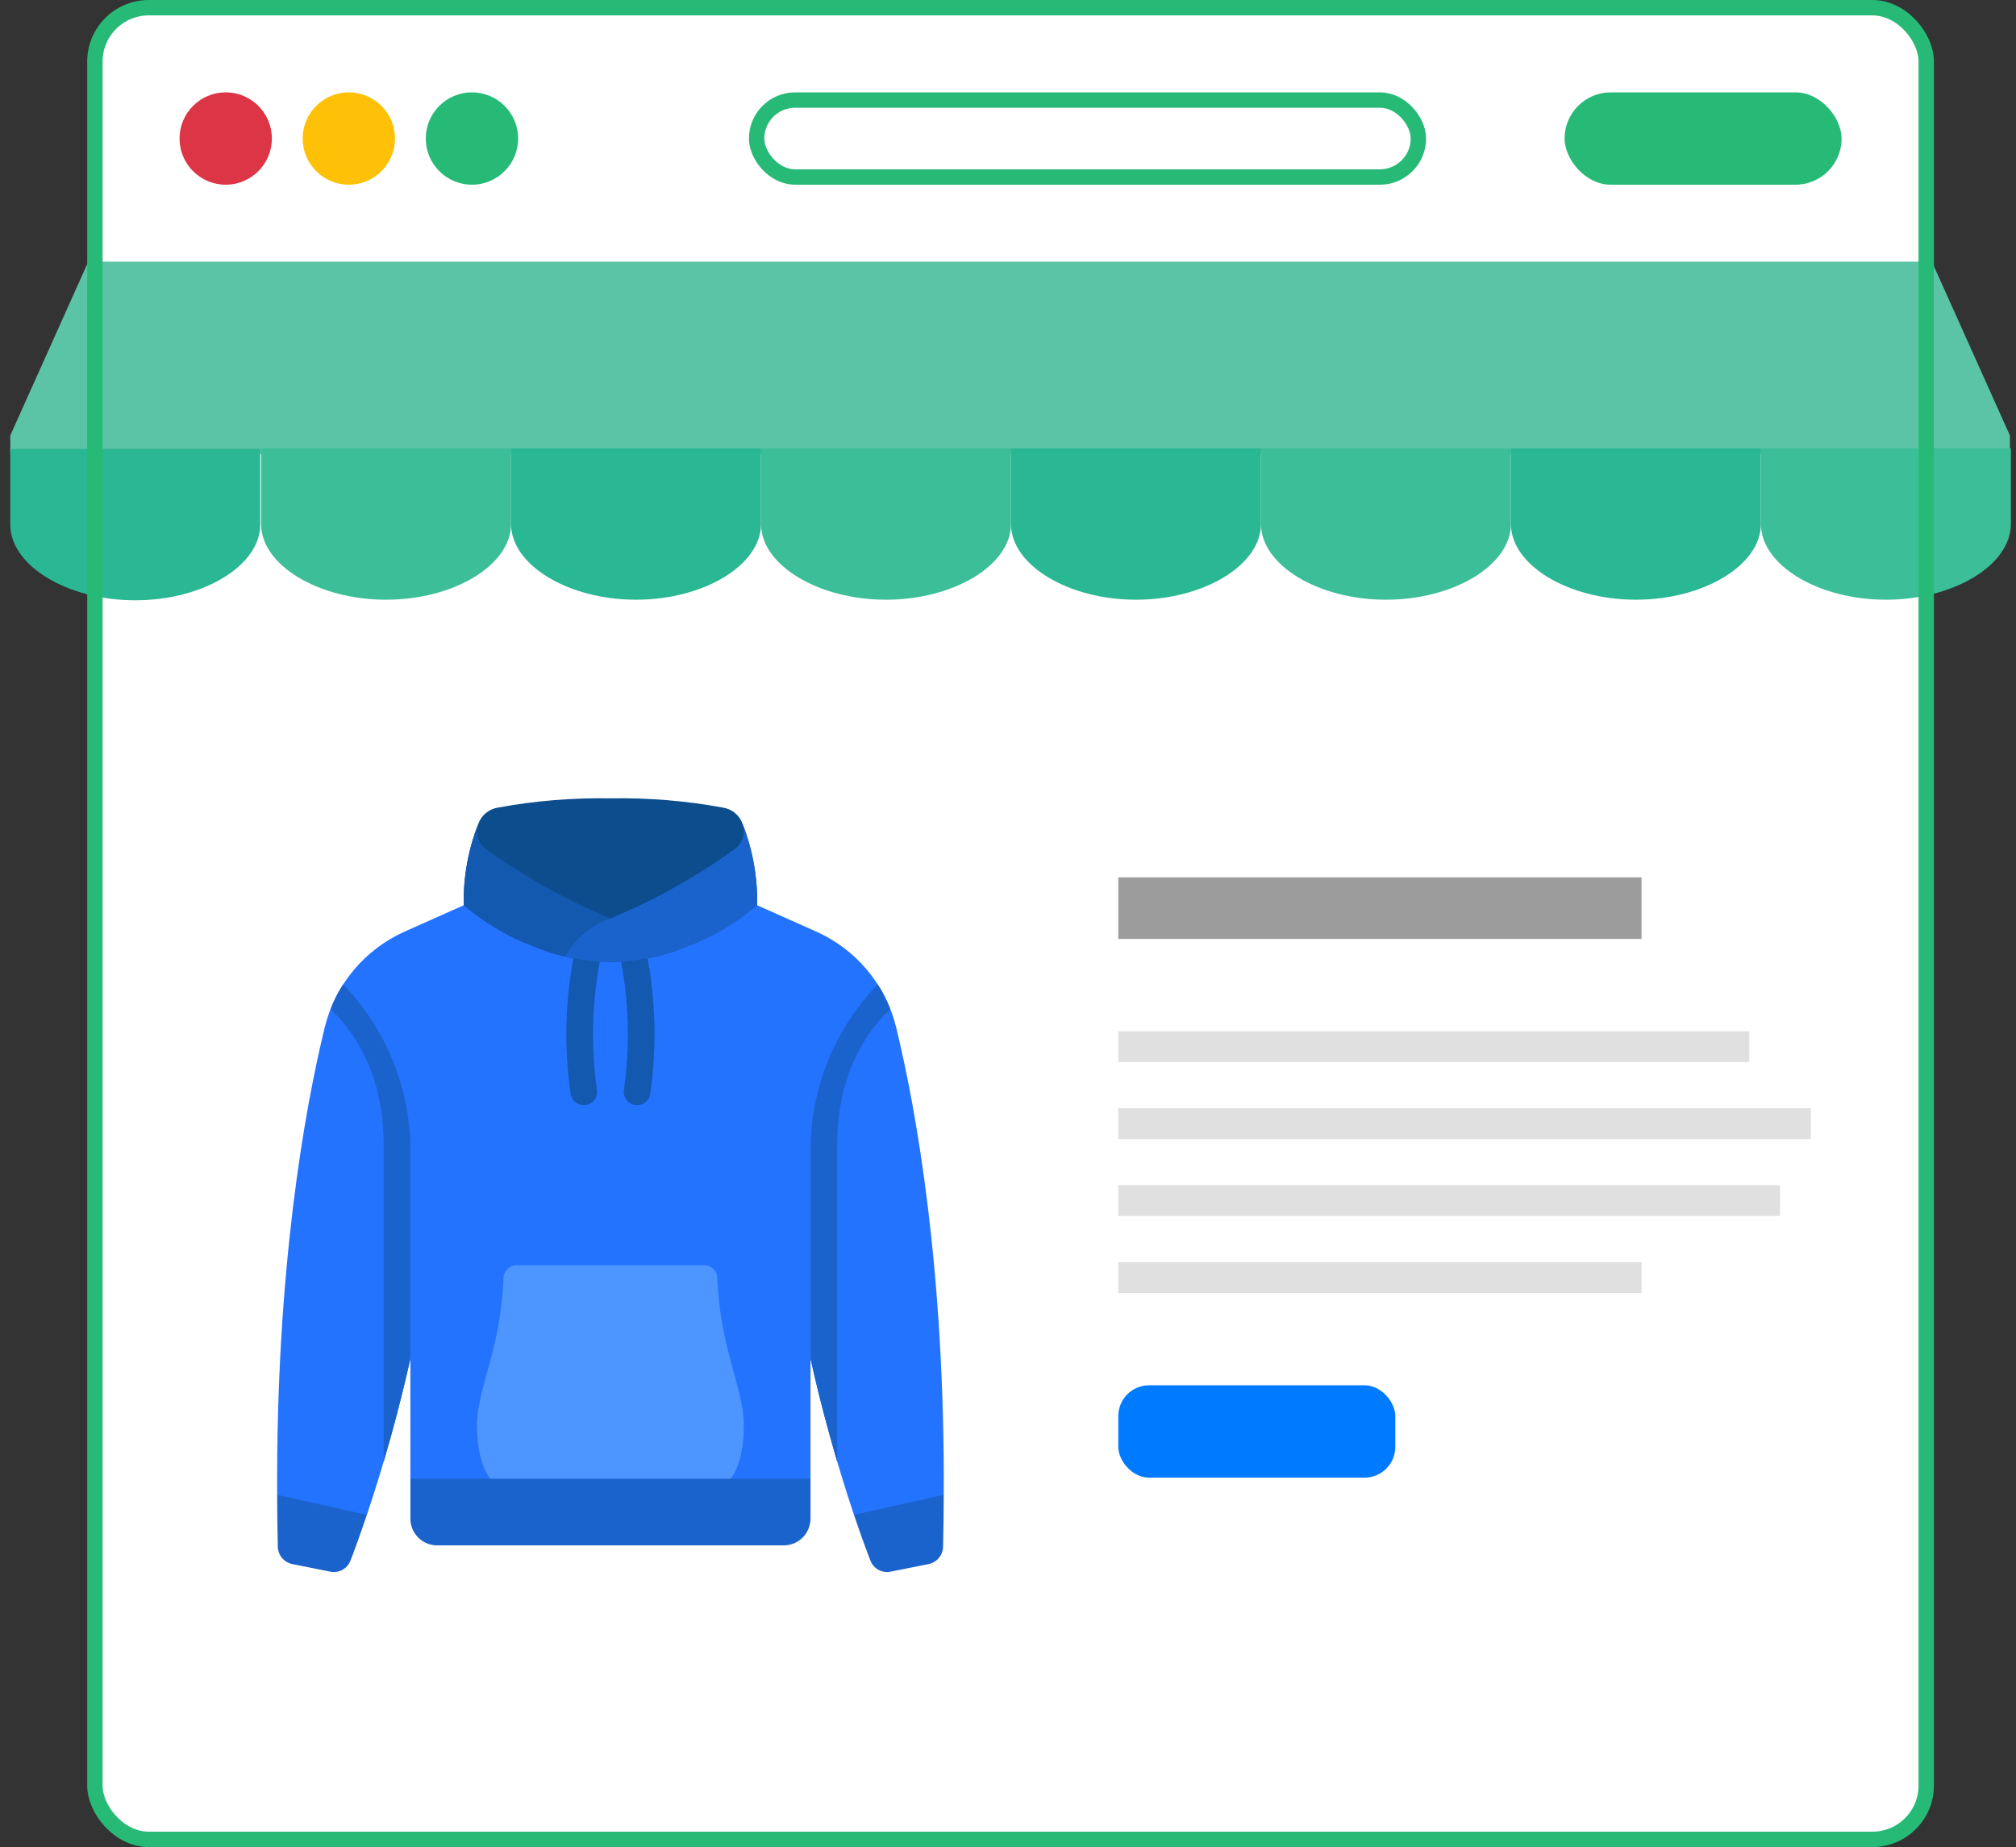
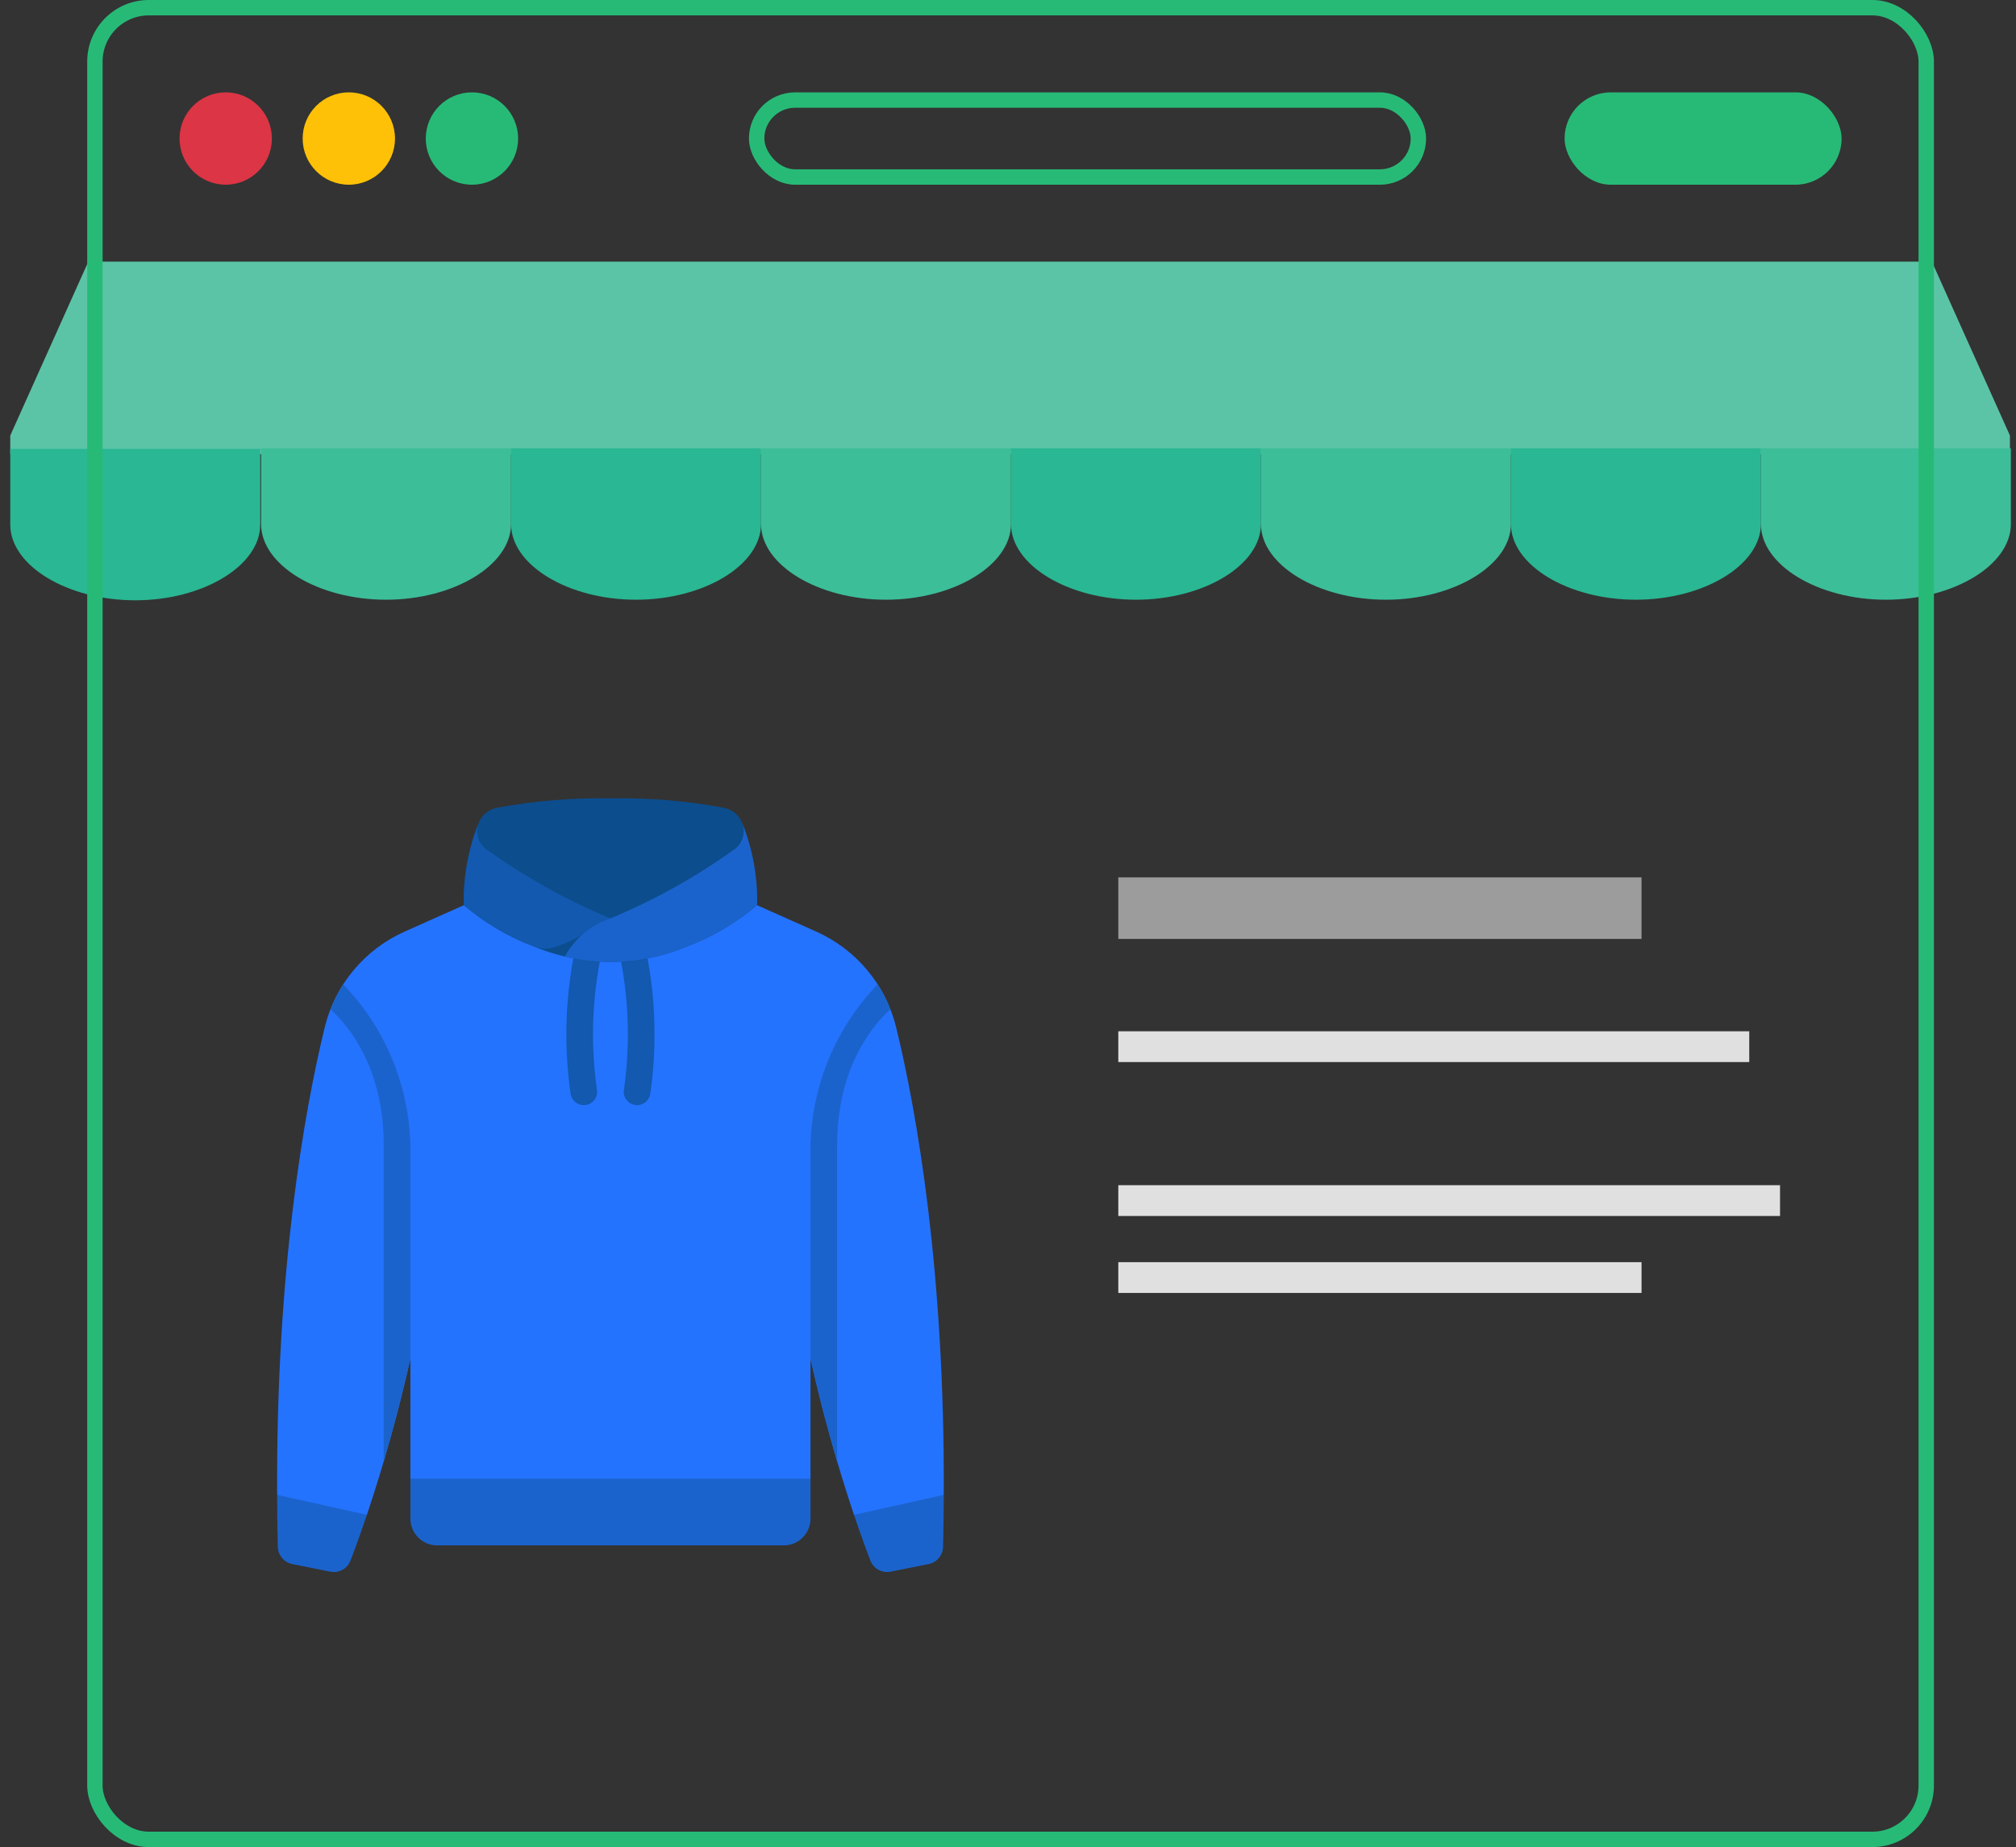
<svg xmlns="http://www.w3.org/2000/svg" width="131" height="120" viewBox="0 0 131 120" fill="none">
  <rect x="0" y="0" width="131" height="120" fill="#333333" stroke="none" />
-   <rect x="6.167" y="0.5" width="119" height="119" rx="3.5" fill="white" />
  <circle cx="14.667" cy="9" r="3" fill="#DC3545" />
  <circle cx="22.667" cy="9" r="3" fill="#FFC107" />
  <circle cx="30.667" cy="9" r="3" fill="#27BA77" />
  <rect x="49.167" y="6.5" width="43" height="5" rx="2.5" stroke="#27BA77" />
  <rect x="101.667" y="6" width="18" height="6" rx="3" fill="#27BA77" />
  <line x1="5.667" y1="17.7" x2="125.667" y2="17.7" stroke="#CACACA" stroke-width="0.6" />
  <path d="M31.291 69.625H48.562V87.977H31.291V69.625Z" fill="#FFFCE5" />
  <path d="M43.313 70.334H42.368C41.976 70.334 41.659 70.016 41.659 69.625C41.659 69.233 41.976 68.916 42.368 68.916H43.313C43.704 68.916 44.022 69.233 44.022 69.625C44.022 70.016 43.705 70.334 43.313 70.334ZM38.587 70.334H37.642C37.25 70.334 36.933 70.016 36.933 69.625C36.933 69.233 37.25 68.916 37.642 68.916H38.587C38.978 68.916 39.296 69.233 39.296 69.625C39.296 70.016 38.978 70.334 38.587 70.334ZM33.861 70.334H32.916C32.524 70.334 32.207 70.016 32.207 69.625C32.207 69.233 32.524 68.916 32.916 68.916H33.861C34.252 68.916 34.57 69.233 34.57 69.625C34.57 70.016 34.252 70.334 33.861 70.334Z" fill="#FFC107" />
  <path d="M43.313 88.685H42.368C41.976 88.685 41.659 88.368 41.659 87.977C41.659 87.585 41.976 87.268 42.368 87.268H43.313C43.704 87.268 44.022 87.585 44.022 87.977C44.022 88.368 43.705 88.685 43.313 88.685ZM38.587 88.685H37.642C37.25 88.685 36.933 88.368 36.933 87.977C36.933 87.585 37.25 87.268 37.642 87.268H38.587C38.978 87.268 39.296 87.585 39.296 87.977C39.296 88.368 38.978 88.685 38.587 88.685ZM33.861 88.685H32.916C32.524 88.685 32.207 88.368 32.207 87.977C32.207 87.585 32.524 87.268 32.916 87.268H33.861C34.252 87.268 34.57 87.585 34.57 87.977C34.57 88.368 34.252 88.685 33.861 88.685Z" fill="#FFC107" />
  <path d="M31.291 87.061C30.9 87.061 30.582 86.744 30.582 86.352V85.427C30.582 85.036 30.9 84.718 31.291 84.718C31.683 84.718 32 85.036 32 85.427V86.352C32 86.744 31.683 87.061 31.291 87.061ZM31.291 82.355C30.9 82.355 30.582 82.038 30.582 81.647V80.701C30.582 80.31 30.9 79.992 31.291 79.992C31.683 79.992 32 80.31 32 80.701V81.647C32 82.038 31.683 82.355 31.291 82.355ZM31.291 77.629C30.9 77.629 30.582 77.312 30.582 76.92V75.975C30.582 75.584 30.9 75.266 31.291 75.266C31.683 75.266 32 75.584 32 75.975V76.92C32 77.312 31.683 77.629 31.291 77.629ZM31.291 72.903C30.9 72.903 30.582 72.586 30.582 72.194V71.249C30.582 70.858 30.9 70.54 31.291 70.54C31.683 70.54 32 70.858 32 71.249V72.194C32 72.586 31.683 72.903 31.291 72.903Z" fill="#FFC107" />
  <path d="M48.561 87.061C48.17 87.061 47.852 86.744 47.852 86.352V85.427C47.852 85.036 48.17 84.718 48.561 84.718C48.953 84.718 49.27 85.036 49.27 85.427V86.352C49.27 86.744 48.953 87.061 48.561 87.061ZM48.561 82.355C48.17 82.355 47.852 82.038 47.852 81.647V80.701C47.852 80.31 48.17 79.992 48.561 79.992C48.953 79.992 49.27 80.31 49.27 80.701V81.647C49.27 82.038 48.953 82.355 48.561 82.355ZM48.561 77.629C48.17 77.629 47.852 77.312 47.852 76.92V75.975C47.852 75.584 48.17 75.266 48.561 75.266C48.953 75.266 49.27 75.584 49.27 75.975V76.92C49.27 77.312 48.953 77.629 48.561 77.629ZM48.561 72.903C48.17 72.903 47.852 72.586 47.852 72.194V71.249C47.852 70.858 48.17 70.54 48.561 70.54C48.953 70.54 49.27 70.858 49.27 71.249V72.194C49.27 72.586 48.953 72.903 48.561 72.903Z" fill="#FFC107" />
  <path d="M32.293 71.249H30.29C29.946 71.249 29.667 70.97 29.667 70.626V68.623C29.667 68.279 29.946 68 30.29 68H32.293C32.637 68 32.916 68.279 32.916 68.623V70.626C32.916 70.97 32.637 71.249 32.293 71.249Z" fill="#DC3545" />
  <path d="M49.563 71.249H47.56C47.216 71.249 46.937 70.97 46.937 70.626V68.623C46.937 68.279 47.216 68 47.56 68H49.563C49.907 68 50.186 68.279 50.186 68.623V70.626C50.186 70.97 49.907 71.249 49.563 71.249Z" fill="#DC3545" />
  <path d="M32.293 89.601H30.29C29.946 89.601 29.667 89.322 29.667 88.978V86.975C29.667 86.63 29.946 86.352 30.29 86.352H32.293C32.637 86.352 32.916 86.63 32.916 86.975V88.978C32.916 89.322 32.637 89.601 32.293 89.601Z" fill="#DC3545" />
  <path d="M49.563 89.601H47.56C47.216 89.601 46.937 89.322 46.937 88.978V86.975C46.937 86.63 47.216 86.352 47.56 86.352H49.563C49.907 86.352 50.186 86.63 50.186 86.975V88.978C50.186 89.322 49.907 89.601 49.563 89.601Z" fill="#DC3545" />
  <rect x="72.667" y="57" width="34" height="4" fill="#9C9C9C" />
  <rect x="72.667" y="67" width="41" height="2" fill="#E0E0E0" />
-   <rect x="72.667" y="72" width="45" height="2" fill="#E0E0E0" />
  <rect x="72.667" y="77" width="43" height="2" fill="#E0E0E0" />
  <rect x="72.667" y="82" width="34" height="2" fill="#E0E0E0" />
-   <rect x="72.667" y="90" width="18" height="6" rx="2" fill="#007BFF" />
  <path d="M18.009 97.115L18.867 96.835L23.2 97.8L23.841 98.415C23.399 99.715 23.027 100.747 22.767 101.405C22.666 101.658 22.48 101.866 22.24 101.995C22.001 102.123 21.724 102.163 21.458 102.107C20.73 101.96 19.716 101.761 18.988 101.613C18.729 101.56 18.495 101.42 18.326 101.217C18.156 101.014 18.059 100.76 18.052 100.495C18.026 99.343 18.009 98.216 18.009 97.115ZM61.325 97.115C61.325 98.216 61.307 99.343 61.281 100.495C61.274 100.76 61.178 101.014 61.008 101.217C60.838 101.42 60.604 101.56 60.345 101.613C59.617 101.761 58.603 101.96 57.875 102.107C57.609 102.163 57.332 102.123 57.093 101.995C56.854 101.866 56.667 101.658 56.567 101.405C56.307 100.747 55.934 99.715 55.492 98.415L56.133 97.8L60.467 96.835L61.325 97.115ZM26.667 96.067L27.533 95.2H51.8L52.667 96.067V98.667C52.665 99.126 52.482 99.566 52.157 99.891C51.833 100.216 51.393 100.399 50.933 100.4H28.4C27.941 100.399 27.501 100.216 27.176 99.891C26.851 99.566 26.668 99.126 26.667 98.667V96.067Z" fill="#1B63CC" />
  <path d="M61.325 97.115L55.492 98.415C54.375 95.084 53.432 91.696 52.667 88.267V96.067H26.667V88.267C25.901 91.696 24.958 95.084 23.841 98.415L18.009 97.115C17.931 82.581 19.777 72.164 21.103 66.739C21.438 65.373 22.082 64.102 22.985 63.023C23.888 61.945 25.026 61.087 26.311 60.516L30.159 58.8H49.174L53.022 60.516C54.307 61.087 55.445 61.945 56.348 63.023C57.251 64.102 57.895 65.373 58.231 66.739C59.557 72.164 61.403 82.581 61.325 97.115Z" fill="#2473FF" />
-   <path d="M47.467 96.067C47.467 96.067 48.333 95.2 48.333 92.6C48.333 90.145 46.787 87.689 46.615 83.043C46.609 82.819 46.517 82.606 46.356 82.448C46.196 82.291 45.981 82.202 45.757 82.2H33.577C33.352 82.202 33.137 82.291 32.977 82.448C32.817 82.606 32.724 82.819 32.718 83.043C32.546 87.689 31 90.145 31 92.6C31 95.2 31.867 96.067 31.867 96.067H47.467Z" fill="#4D96FF" />
  <path d="M37.933 71.8C37.72 71.8 37.514 71.721 37.355 71.578C37.196 71.436 37.096 71.239 37.073 71.027C36.649 68.05 36.722 65.023 37.29 62.07C37.313 61.956 37.359 61.849 37.425 61.753C37.49 61.658 37.574 61.576 37.672 61.514C37.769 61.451 37.878 61.409 37.992 61.389C38.106 61.37 38.223 61.373 38.336 61.399C38.449 61.426 38.555 61.474 38.649 61.542C38.743 61.611 38.822 61.697 38.882 61.796C38.941 61.895 38.981 62.005 38.997 62.12C39.014 62.235 39.007 62.352 38.978 62.464C38.456 65.227 38.394 68.057 38.796 70.84C38.809 70.961 38.796 71.083 38.759 71.199C38.722 71.315 38.66 71.422 38.579 71.513C38.498 71.603 38.398 71.675 38.287 71.725C38.175 71.775 38.055 71.8 37.933 71.8ZM41.4 71.8C41.278 71.8 41.158 71.775 41.047 71.725C40.935 71.675 40.836 71.603 40.754 71.513C40.673 71.422 40.612 71.315 40.574 71.199C40.537 71.083 40.525 70.961 40.538 70.84C40.938 68.057 40.877 65.227 40.356 62.464C40.326 62.352 40.32 62.235 40.336 62.12C40.352 62.005 40.392 61.895 40.452 61.796C40.511 61.697 40.59 61.611 40.684 61.542C40.778 61.474 40.884 61.426 40.997 61.399C41.11 61.373 41.227 61.37 41.341 61.389C41.455 61.409 41.564 61.451 41.662 61.514C41.759 61.576 41.843 61.658 41.909 61.753C41.974 61.849 42.02 61.956 42.043 62.07C42.611 65.023 42.684 68.05 42.261 71.027C42.237 71.239 42.137 71.436 41.978 71.578C41.819 71.721 41.614 71.8 41.4 71.8Z" fill="#1259AF" />
  <path d="M57.858 65.569C56.593 66.73 54.4 69.469 54.4 74.4V94.957C53.811 92.964 53.204 90.685 52.667 88.267V74.4C52.756 70.491 54.316 66.759 57.035 63.948C57.365 64.458 57.641 65.001 57.858 65.569ZM21.475 65.569C22.741 66.73 24.933 69.469 24.933 74.4V94.957C25.523 92.964 26.129 90.685 26.667 88.267V74.4C26.577 70.491 25.017 66.759 22.299 63.948C21.968 64.458 21.692 65.001 21.475 65.569Z" fill="#1B63CC" />
  <path d="M49.2 58.8C47.87 59.937 46.354 60.837 44.719 61.461C42.189 62.54 39.379 62.78 36.703 62.145C35.988 61.977 35.289 61.748 34.614 61.461C32.979 60.837 31.463 59.937 30.133 58.8C30.1 56.999 30.421 55.208 31.078 53.531C31.083 53.523 31.086 53.514 31.087 53.505C31.185 53.239 31.351 53.004 31.569 52.823C31.786 52.642 32.047 52.522 32.326 52.473C34.746 52.026 37.206 51.823 39.667 51.867C42.128 51.823 44.587 52.026 47.007 52.473C47.286 52.522 47.547 52.642 47.765 52.823C47.982 53.004 48.148 53.239 48.247 53.505C48.248 53.514 48.251 53.523 48.255 53.531C48.912 55.208 49.233 56.999 49.2 58.8Z" fill="#0C4D8E" />
-   <path d="M39.667 59.667C38.401 60.089 37.343 60.975 36.703 62.145C35.988 61.977 35.289 61.748 34.614 61.461C32.979 60.837 31.463 59.937 30.133 58.8C30.1 56.999 30.421 55.209 31.078 53.531C30.974 53.845 30.979 54.186 31.092 54.497C31.205 54.808 31.42 55.072 31.702 55.247C34.182 57.016 36.854 58.498 39.667 59.667Z" fill="#1259AF" />
+   <path d="M39.667 59.667C35.988 61.977 35.289 61.748 34.614 61.461C32.979 60.837 31.463 59.937 30.133 58.8C30.1 56.999 30.421 55.209 31.078 53.531C30.974 53.845 30.979 54.186 31.092 54.497C31.205 54.808 31.42 55.072 31.702 55.247C34.182 57.016 36.854 58.498 39.667 59.667Z" fill="#1259AF" />
  <path d="M49.2 58.8C47.87 59.937 46.354 60.837 44.719 61.461C42.189 62.54 39.379 62.78 36.703 62.145C37.343 60.975 38.401 60.089 39.667 59.667C42.48 58.498 45.151 57.016 47.631 55.247C47.913 55.072 48.128 54.808 48.241 54.497C48.354 54.186 48.359 53.845 48.255 53.531C48.912 55.209 49.233 56.999 49.2 58.8Z" fill="#1B63CC" />
  <path d="M125.575 17.091V17H5.697V17.091L0.667 28.295V29.507H130.605V28.295L125.575 17.091Z" fill="#5CC4A6" />
  <path d="M33.208 29.123V34.043C33.208 36.713 29.495 38.962 25.086 38.962C20.677 38.962 16.965 36.713 16.965 34.043V29.123" fill="#3CBE99" />
  <path d="M49.451 29.123V34.043C49.451 36.713 45.738 38.962 41.329 38.962C36.92 38.962 33.208 36.713 33.208 34.043V29.123" fill="#2AB793" />
  <path d="M65.694 29.123V34.043C65.694 36.713 61.981 38.962 57.572 38.962C53.164 38.962 49.451 36.713 49.451 34.043V29.123" fill="#3CBE99" />
  <path d="M65.694 29.123V34.043C65.694 36.713 69.407 38.962 73.816 38.962C78.224 38.962 81.937 36.713 81.937 34.043V29.123" fill="#2AB793" />
  <path d="M81.937 29.123V34.043C81.937 36.713 85.65 38.962 90.059 38.962C94.467 38.962 98.18 36.713 98.18 34.043V29.123" fill="#3CBE99" />
  <path d="M98.18 29.123V34.043C98.18 36.713 101.893 38.962 106.302 38.962C110.71 38.962 114.423 36.713 114.423 34.043V29.123" fill="#2AB793" />
  <path d="M114.424 29.123V34.043C114.424 36.713 118.136 38.962 122.545 38.962C126.954 38.962 130.667 36.713 130.667 34.043V29.123" fill="#3CBE99" />
  <path d="M0.667 29.161V34.081C0.667 36.751 4.379 39 8.788 39C13.197 39 16.91 36.751 16.91 34.081V29.161" fill="#2AB793" />
  <rect x="6.167" y="0.5" width="119" height="119" rx="3.5" stroke="#27BA77" />
</svg>